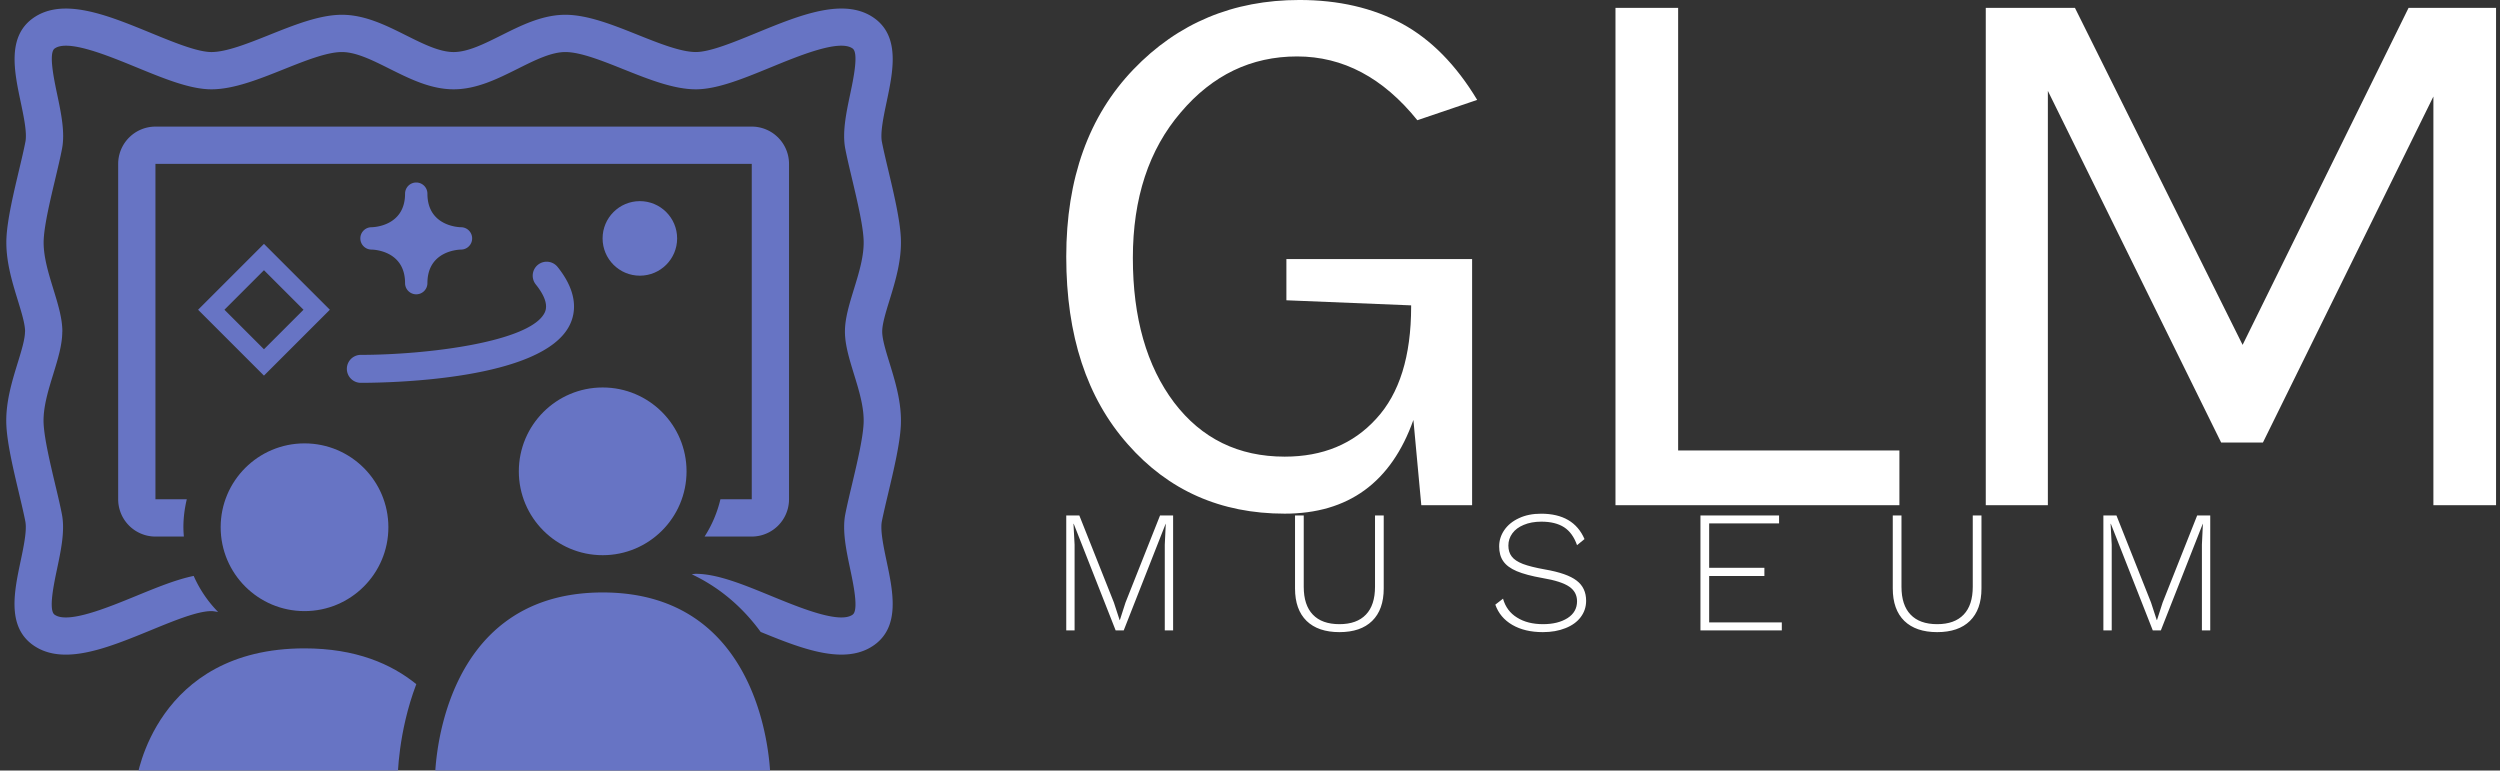
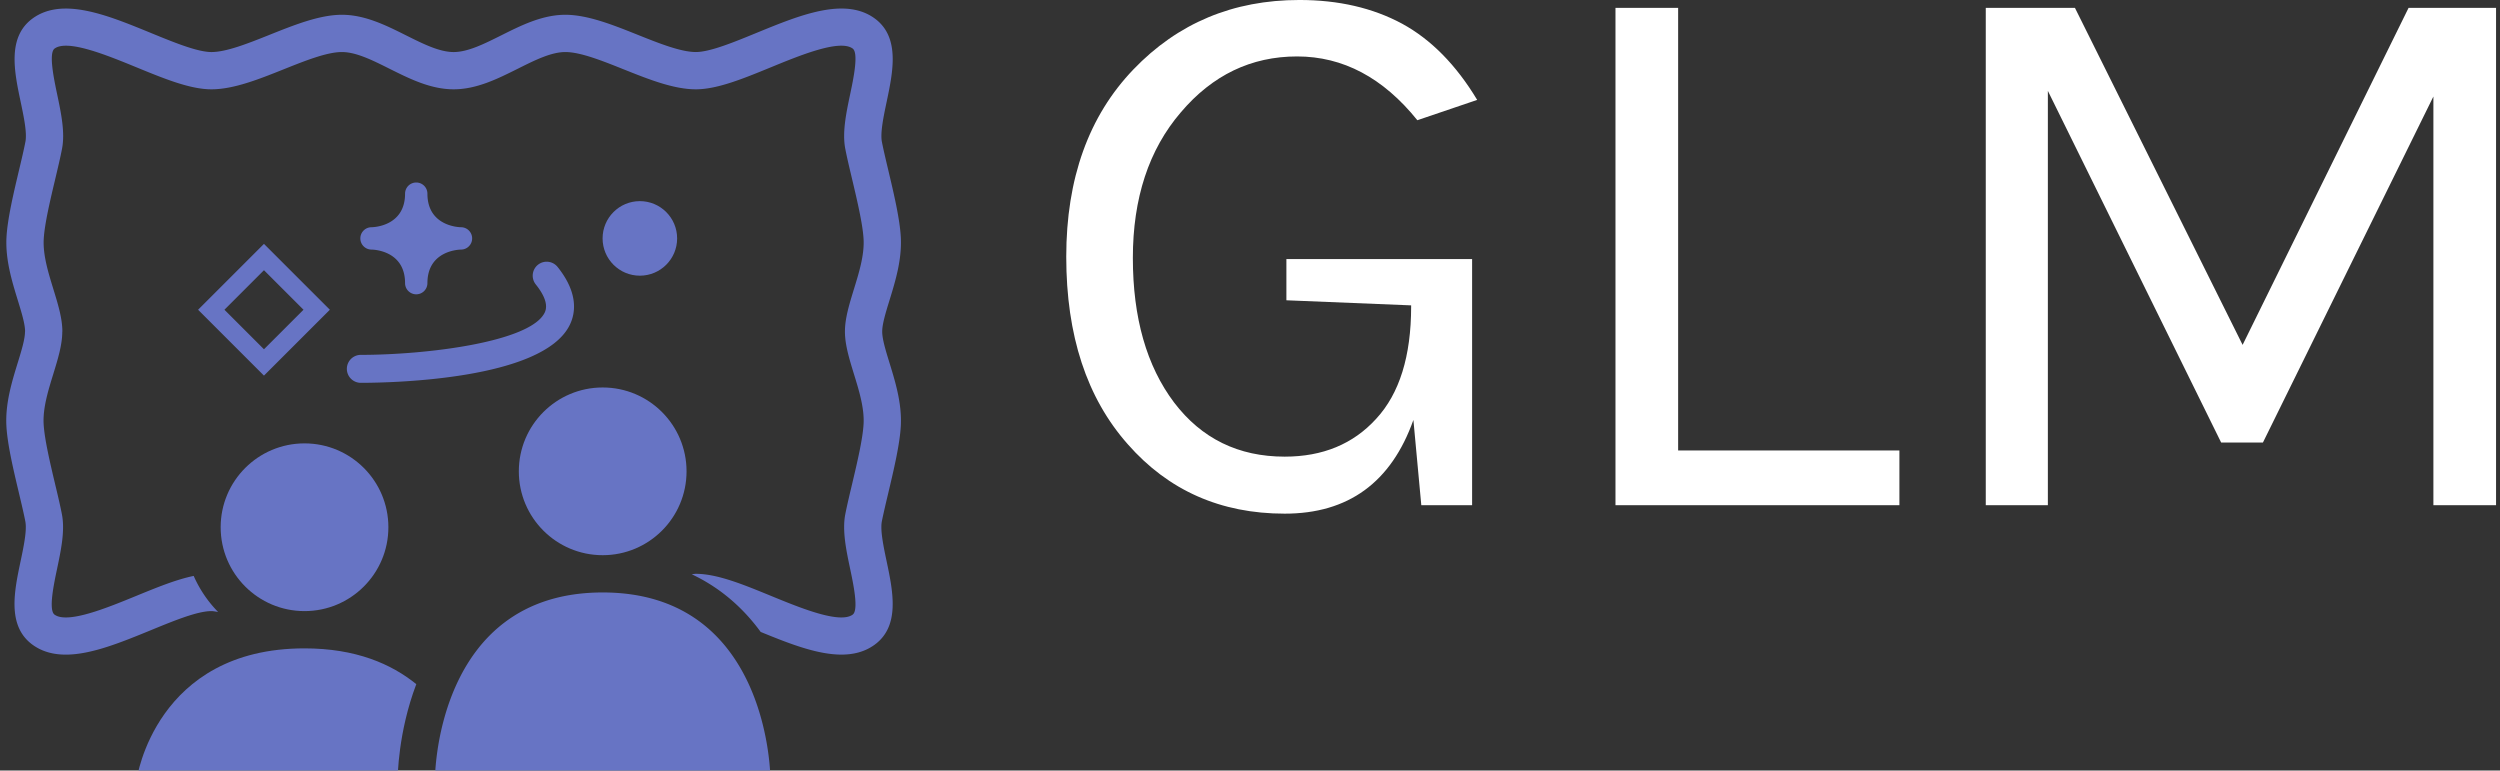
<svg xmlns="http://www.w3.org/2000/svg" data-v-423bf9ae="" viewBox="0 0 292 90" class="iconLeftSlogan">
  <rect x="0" y="0" width="292" height="90" fill="#333333" stroke="none" />
  <g data-v-423bf9ae="" id="dce56184-2191-4d9f-b347-cdc6b07f3507" fill="#FFFFFF" transform="matrix(6.593,0,0,6.593,119.857,-25.648)">
    <path d="M7 12.84L6.86 11.33Q6.27 12.99 4.58 12.99Q2.88 12.99 1.80 11.76Q0.71 10.53 0.71 8.44Q0.71 6.36 1.90 5.12Q3.08 3.89 4.84 3.89L4.84 3.89Q5.88 3.89 6.66 4.31Q7.43 4.73 7.99 5.66L7.99 5.66L6.93 6.02Q6.02 4.89 4.80 4.89Q3.58 4.89 2.74 5.88Q1.89 6.87 1.89 8.46Q1.89 10.05 2.62 11.02Q3.35 11.98 4.58 11.98L4.58 11.98Q5.59 11.98 6.20 11.31Q6.82 10.64 6.82 9.32L6.82 9.32L6.82 9.30L4.61 9.21L4.61 8.48L7.90 8.48L7.90 12.84L7 12.84ZM11.55 4.03L11.55 11.87L15.47 11.87L15.47 12.84L10.44 12.84L10.44 4.03L11.55 4.03ZM17.00 4.03L18.58 4.03L21.55 10.00L24.49 4.03L26.04 4.03L26.04 12.84L24.93 12.84L24.93 5.60L21.91 11.73L21.17 11.73L18.10 5.50L18.10 12.84L17.00 12.84L17.00 4.03Z" />
  </g>
  <g data-v-423bf9ae="" id="13b0c538-6409-4432-8841-df2389cc1f24" transform="matrix(1.045,0,0,1.045,0.731,1)" stroke="none" fill="#6774c4">
    <circle cx="33.337" cy="57.973" r="9.373" />
    <circle cx="66.663" cy="51.724" r="9.373" />
-     <path d="M83.325 13.193h-66.65a4.172 4.172 0 00-4.166 4.166V54.849a4.17 4.17 0 004.166 4.166h3.177a13.26 13.26 0 01-.053-1.041c0-1.074.141-2.12.378-3.125h-3.502V17.358h66.65V54.848h-3.503a13.418 13.418 0 01-1.77 4.166h5.272a4.17 4.17 0 004.166-4.166V17.358a4.17 4.17 0 00-4.165-4.165z" />
    <circle cx="70.818" cy="25.69" r="4.166" />
    <path d="M28.804 41.026l-7.363-7.363 7.363-7.363 7.365 7.363-7.365 7.363zm-4.418-7.363l4.418 4.418 4.42-4.418-4.42-4.418-4.418 4.418zM39.576 41.832a1.563 1.563 0 010-3.124c7.613-.002 19.041-1.471 20.607-4.729.378-.787.042-1.847-.999-3.146a1.564 1.564 0 01.244-2.197 1.567 1.567 0 012.196.244c2.311 2.889 2.022 5.104 1.373 6.452-2.974 6.187-20.033 6.5-23.421 6.5zM50.824 24.441s-3.751 0-3.751-3.751a1.249 1.249 0 10-2.498 0c0 3.751-3.75 3.751-3.75 3.751a1.248 1.248 0 100 2.498s3.75 0 3.75 3.751a1.249 1.249 0 102.498 0c0-3.751 3.751-3.751 3.751-3.751.689 0 1.248-.557 1.248-1.249 0-.692-.558-1.249-1.248-1.249zM66.663 65.262c-18.746 0-18.746 20.829-18.746 20.829h37.491s0-20.829-18.745-20.829z" />
    <path d="M98.576 54.177c.61-2.567 1.302-5.479 1.41-7.555.126-2.497-.612-4.901-1.266-7.022-.419-1.363-.815-2.648-.815-3.497s.396-2.134.815-3.497c.653-2.122 1.392-4.525 1.266-7.025-.108-2.073-.8-4.985-1.41-7.552-.278-1.176-.539-2.272-.708-3.149-.192-.999.189-2.819.527-4.424.72-3.415 1.533-7.284-1.354-9.369-3.342-2.404-8.332-.356-13.16 1.623-2.573 1.058-5.233 2.15-6.804 2.15-1.683 0-4.14-.982-6.518-1.934C67.818 1.829 64.98.695 62.497.695c-2.575 0-4.916 1.171-7.18 2.303-1.914.956-3.723 1.861-5.313 1.863-1.588-.002-3.396-.907-5.311-1.863-2.264-1.131-4.605-2.303-7.18-2.303-2.483 0-5.321 1.135-8.063 2.231-2.377.952-4.835 1.934-6.517 1.934-1.568 0-4.229-1.092-6.802-2.148C11.303.732 6.313-1.314 2.97 1.088.081 3.173.895 7.04 1.615 10.453c.338 1.607.722 3.427.527 4.43-.169.88-.431 1.985-.712 3.165C.822 20.611.132 23.513.025 25.584c-.126 2.498.614 4.9 1.265 7.021.419 1.363.815 2.65.815 3.499h-.01c0 .848-.396 2.134-.815 3.497-.653 2.121-1.391 4.525-1.265 7.026.108 2.071.799 4.983 1.41 7.551.278 1.176.539 2.274.708 3.148.193 1.001-.189 2.819-.527 4.426-.72 3.413-1.534 7.282 1.355 9.369 1.08.777 2.331 1.09 3.694 1.09 2.854 0 6.197-1.375 9.466-2.713 2.573-1.058 5.233-2.152 6.804-2.152.226 0 .498.058.75.094a13.57 13.57 0 01-2.726-4.027c-1.951.402-4.131 1.294-6.411 2.229-3.242 1.33-7.679 3.156-9.141 2.099-.691-.5-.081-3.396.285-5.13.439-2.087.893-4.247.541-6.073-.177-.924-.451-2.083-.746-3.319-.568-2.396-1.212-5.113-1.3-6.806-.092-1.766.506-3.708 1.086-5.584.513-1.672.999-3.249.999-4.723h.01c0-1.475-.486-3.053-.999-4.723-.578-1.879-1.176-3.822-1.086-5.583.085-1.69.73-4.397 1.297-6.785.295-1.247.572-2.413.749-3.342.354-1.825-.102-3.985-.541-6.076-.365-1.733-.975-4.632-.286-5.128 1.458-1.062 5.901.769 9.143 2.097 3.082 1.265 5.994 2.461 8.384 2.461 2.483 0 5.321-1.135 8.062-2.231 2.378-.952 4.835-1.935 6.517-1.935 1.591 0 3.401.905 5.317 1.863 2.26 1.129 4.599 2.298 7.17 2.303h.01c2.571-.004 4.908-1.174 7.169-2.303 1.916-.958 3.727-1.863 5.317-1.863 1.682 0 4.139.982 6.517 1.935 2.742 1.096 5.58 2.231 8.063 2.231 2.392 0 5.303-1.196 8.386-2.461 3.242-1.33 7.681-3.159 9.141-2.097.692.499.082 3.397-.284 5.13-.439 2.087-.894 4.247-.541 6.072.177.925.451 2.083.746 3.321.567 2.396 1.213 5.111 1.3 6.804.092 1.766-.507 3.708-1.086 5.585-.513 1.672-.999 3.249-.999 4.723s.486 3.051.999 4.723c.579 1.877 1.178 3.819 1.086 5.584-.087 1.692-.732 4.409-1.3 6.806-.295 1.236-.569 2.396-.748 3.319-.351 1.826.104 3.986.543 6.073.366 1.733.977 4.63.284 5.13-1.458 1.062-5.898-.769-9.141-2.099-3.083-1.266-5.994-2.461-8.386-2.461-.15 0-.312.04-.464.049 3.057 1.439 5.645 3.62 7.709 6.447 3.128 1.281 6.297 2.534 9.024 2.534 1.363 0 2.616-.312 3.694-1.09 2.888-2.087 2.074-5.956 1.354-9.369-.338-1.606-.72-3.425-.529-4.426.174-.872.435-1.971.713-3.147z" />
    <path d="M45.83 75.51c-2.791-2.262-6.765-3.999-12.493-3.999-16.663 0-18.746 14.58-18.746 14.58H43.751c0-.224.033-5.187 2.079-10.581z" />
  </g>
  <g data-v-423bf9ae="" id="fd7b2a10-4756-4cb0-883f-ab5e8ed29c8e" fill="#FFFFFF" transform="matrix(1.453,0,0,1.453,122.417,54.711)">
-     <path d="M10.05 3.78L10.05 13.02L9.38 13.02L9.38 6.13L9.46 4.45L9.45 4.45L6.08 13.02L5.43 13.02L2.06 4.45L2.04 4.45L2.13 6.13L2.13 13.02L1.46 13.02L1.46 3.78L2.51 3.78L5.29 10.78L5.75 12.19L5.77 12.19L6.22 10.79L9.00 3.78L10.05 3.78ZM26.98 3.78L26.98 9.65Q26.98 11.35 26.05 12.26Q25.13 13.16 23.42 13.16L23.42 13.16Q21.71 13.16 20.78 12.26Q19.85 11.35 19.85 9.65L19.85 9.65L19.85 3.78L20.55 3.78L20.55 9.51Q20.55 10.99 21.28 11.75Q22.01 12.52 23.42 12.52L23.42 12.52Q24.82 12.52 25.55 11.75Q26.28 10.99 26.28 9.51L26.28 9.51L26.28 3.78L26.98 3.78ZM39.63 3.64Q42.24 3.64 43.12 5.68L43.12 5.68L42.52 6.17Q42.17 5.18 41.48 4.73Q40.78 4.28 39.65 4.28L39.65 4.28Q38.84 4.28 38.23 4.54Q37.63 4.79 37.32 5.22Q37.00 5.66 37.00 6.20L37.00 6.20Q37.00 6.73 37.27 7.08Q37.53 7.43 38.17 7.68Q38.81 7.92 39.93 8.12L39.93 8.12Q41.73 8.43 42.49 9.02Q43.25 9.60 43.25 10.64L43.25 10.64Q43.25 11.38 42.81 11.96Q42.38 12.53 41.59 12.84Q40.80 13.16 39.77 13.16L39.77 13.16Q38.32 13.16 37.32 12.58Q36.32 12.00 35.95 10.95L35.95 10.95L36.57 10.47Q36.85 11.47 37.70 11.99Q38.54 12.52 39.79 12.52L39.79 12.52Q40.99 12.52 41.76 12.03Q42.52 11.54 42.52 10.68L42.52 10.68Q42.52 9.94 41.90 9.51Q41.27 9.07 39.73 8.81L39.73 8.81Q38.43 8.58 37.67 8.26Q36.92 7.94 36.59 7.46Q36.26 6.99 36.26 6.27L36.26 6.27Q36.26 5.56 36.67 4.96Q37.09 4.35 37.85 4.00Q38.61 3.64 39.63 3.64L39.63 3.64ZM53.14 12.38L58.98 12.38L58.98 13.02L52.44 13.02L52.44 3.78L58.76 3.78L58.76 4.42L53.14 4.42L53.14 7.99L57.58 7.99L57.58 8.65L53.14 8.65L53.14 12.38ZM75.03 3.78L75.03 9.65Q75.03 11.35 74.10 12.26Q73.18 13.16 71.47 13.16L71.47 13.16Q69.76 13.16 68.83 12.26Q67.90 11.35 67.90 9.65L67.90 9.65L67.90 3.78L68.60 3.78L68.60 9.51Q68.60 10.99 69.33 11.75Q70.06 12.52 71.47 12.52L71.47 12.52Q72.87 12.52 73.60 11.75Q74.33 10.99 74.33 9.51L74.33 9.51L74.33 3.78L75.03 3.78ZM93.42 3.78L93.42 13.02L92.75 13.02L92.75 6.13L92.83 4.45L92.82 4.45L89.45 13.02L88.80 13.02L85.43 4.45L85.41 4.45L85.50 6.13L85.50 13.02L84.83 13.02L84.83 3.78L85.88 3.78L88.66 10.78L89.12 12.19L89.14 12.19L89.59 10.79L92.37 3.78L93.42 3.78Z" />
-   </g>
+     </g>
</svg>